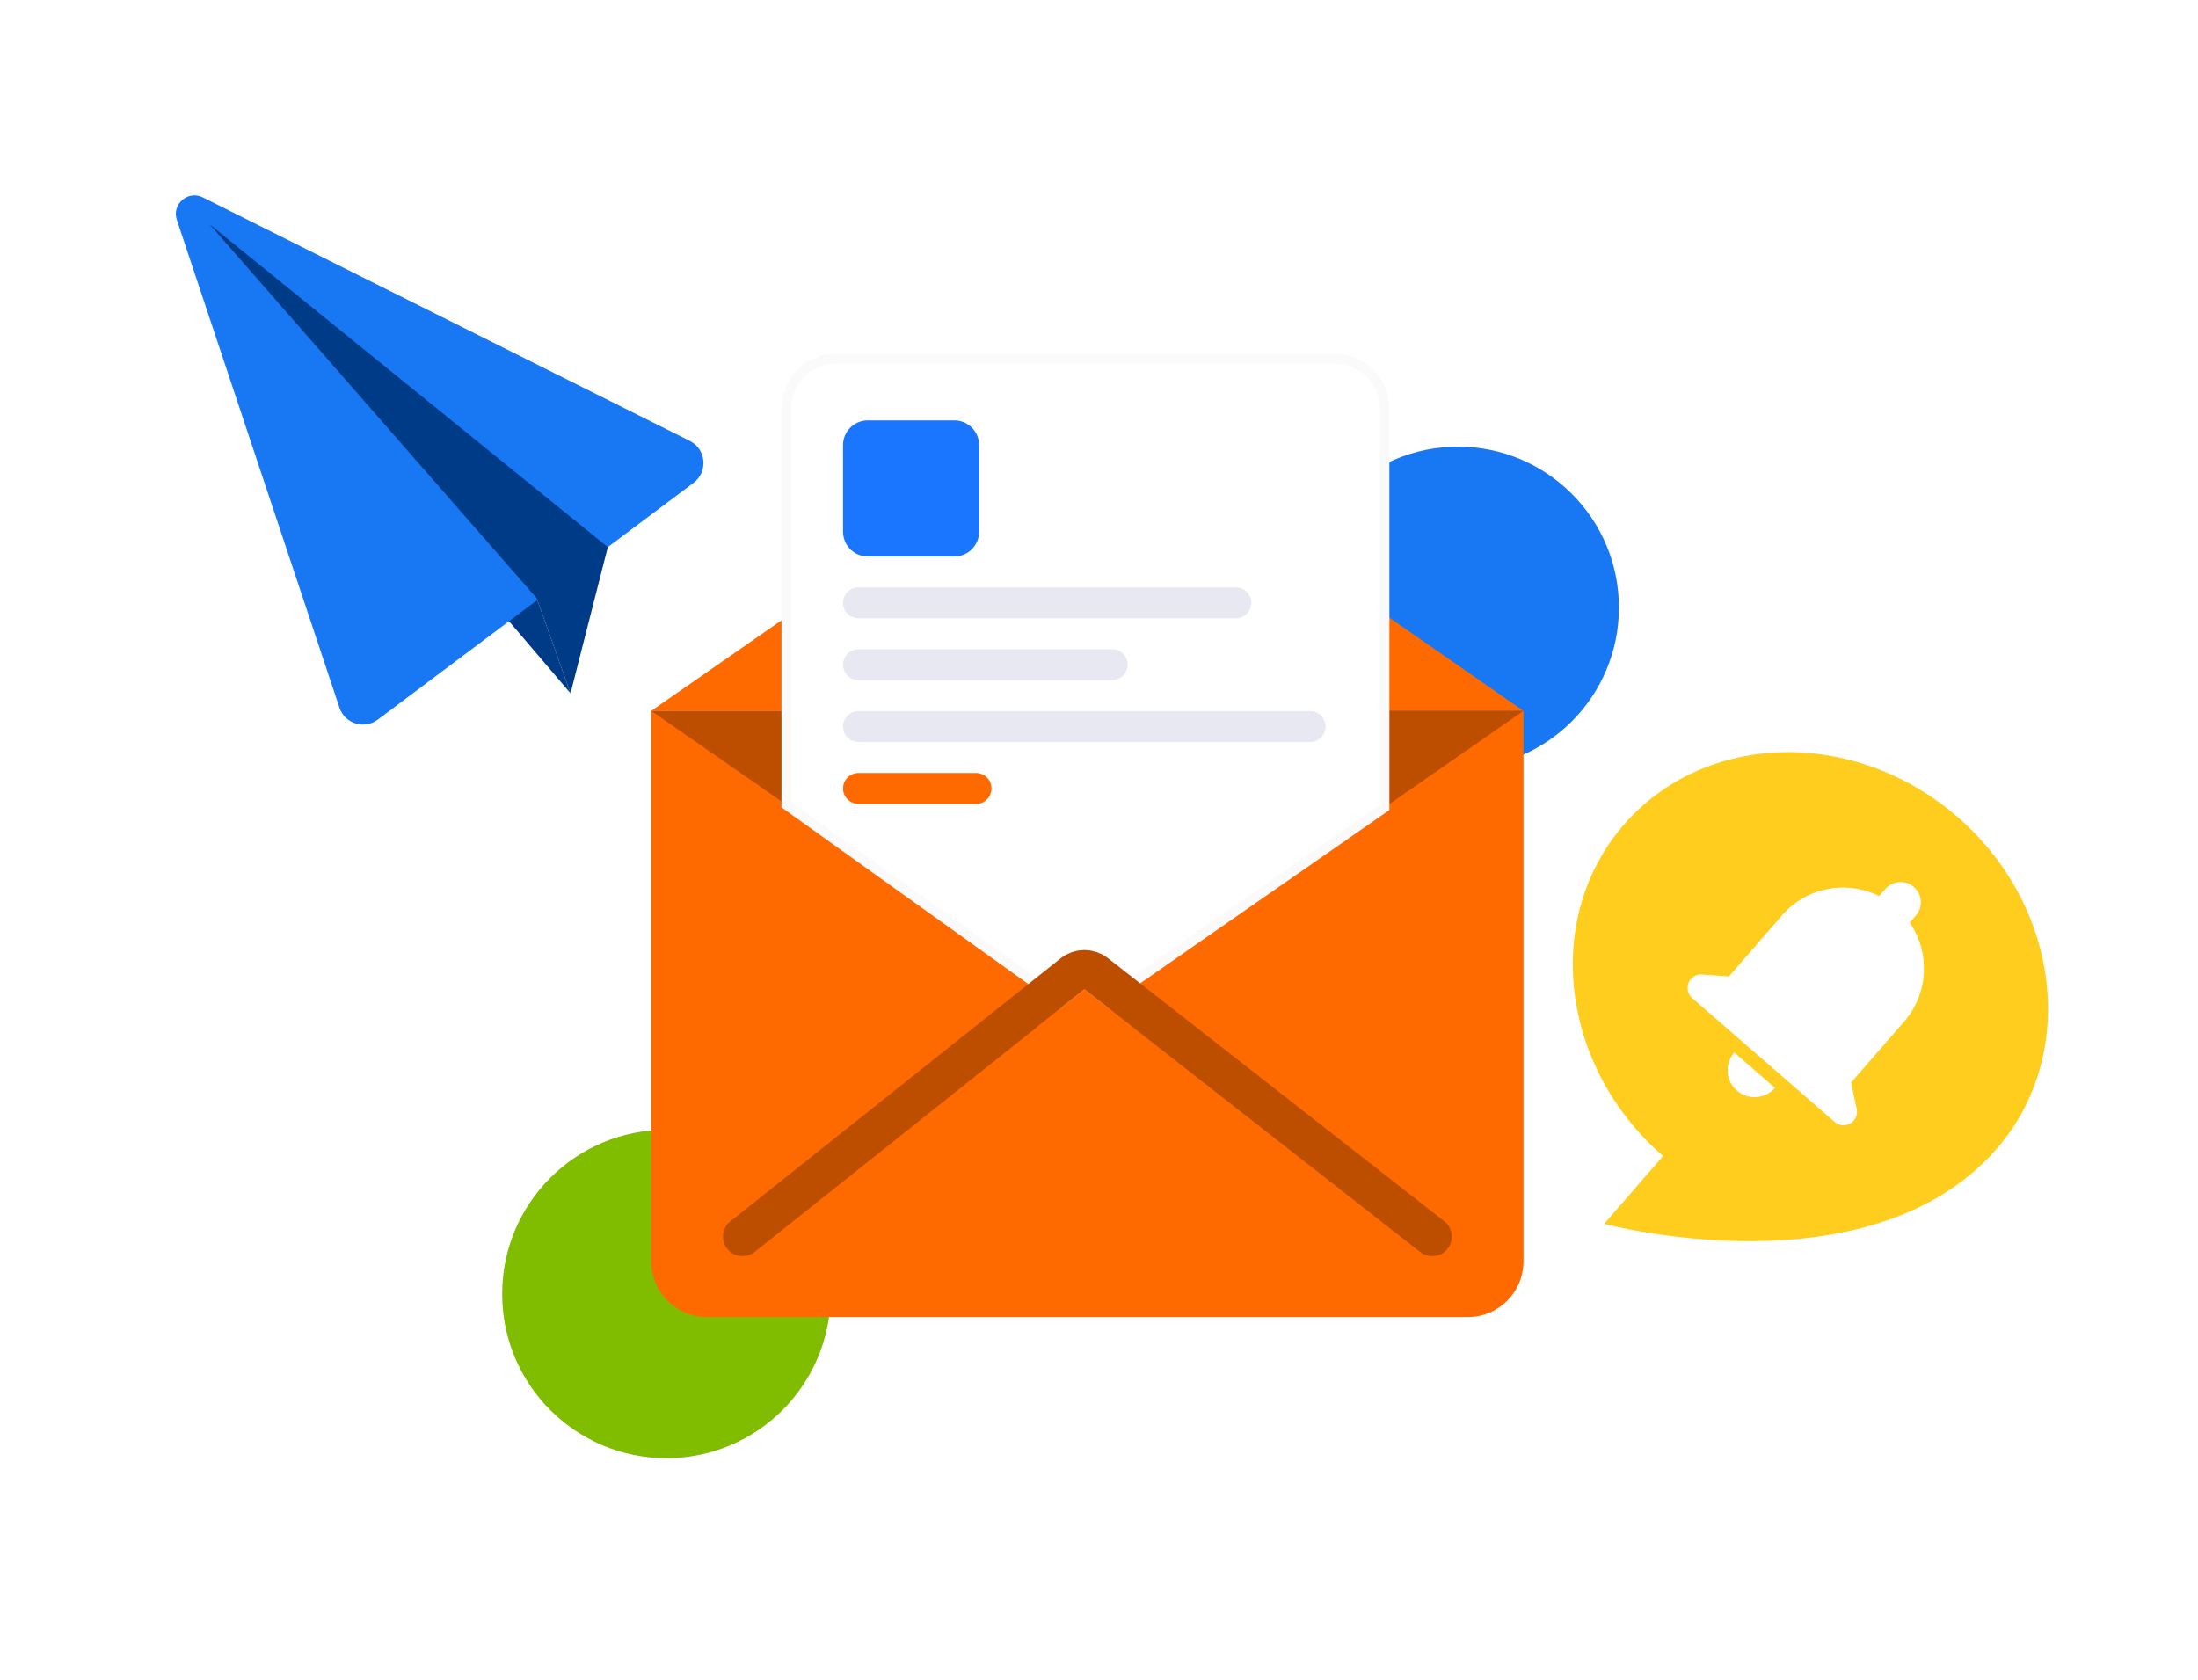
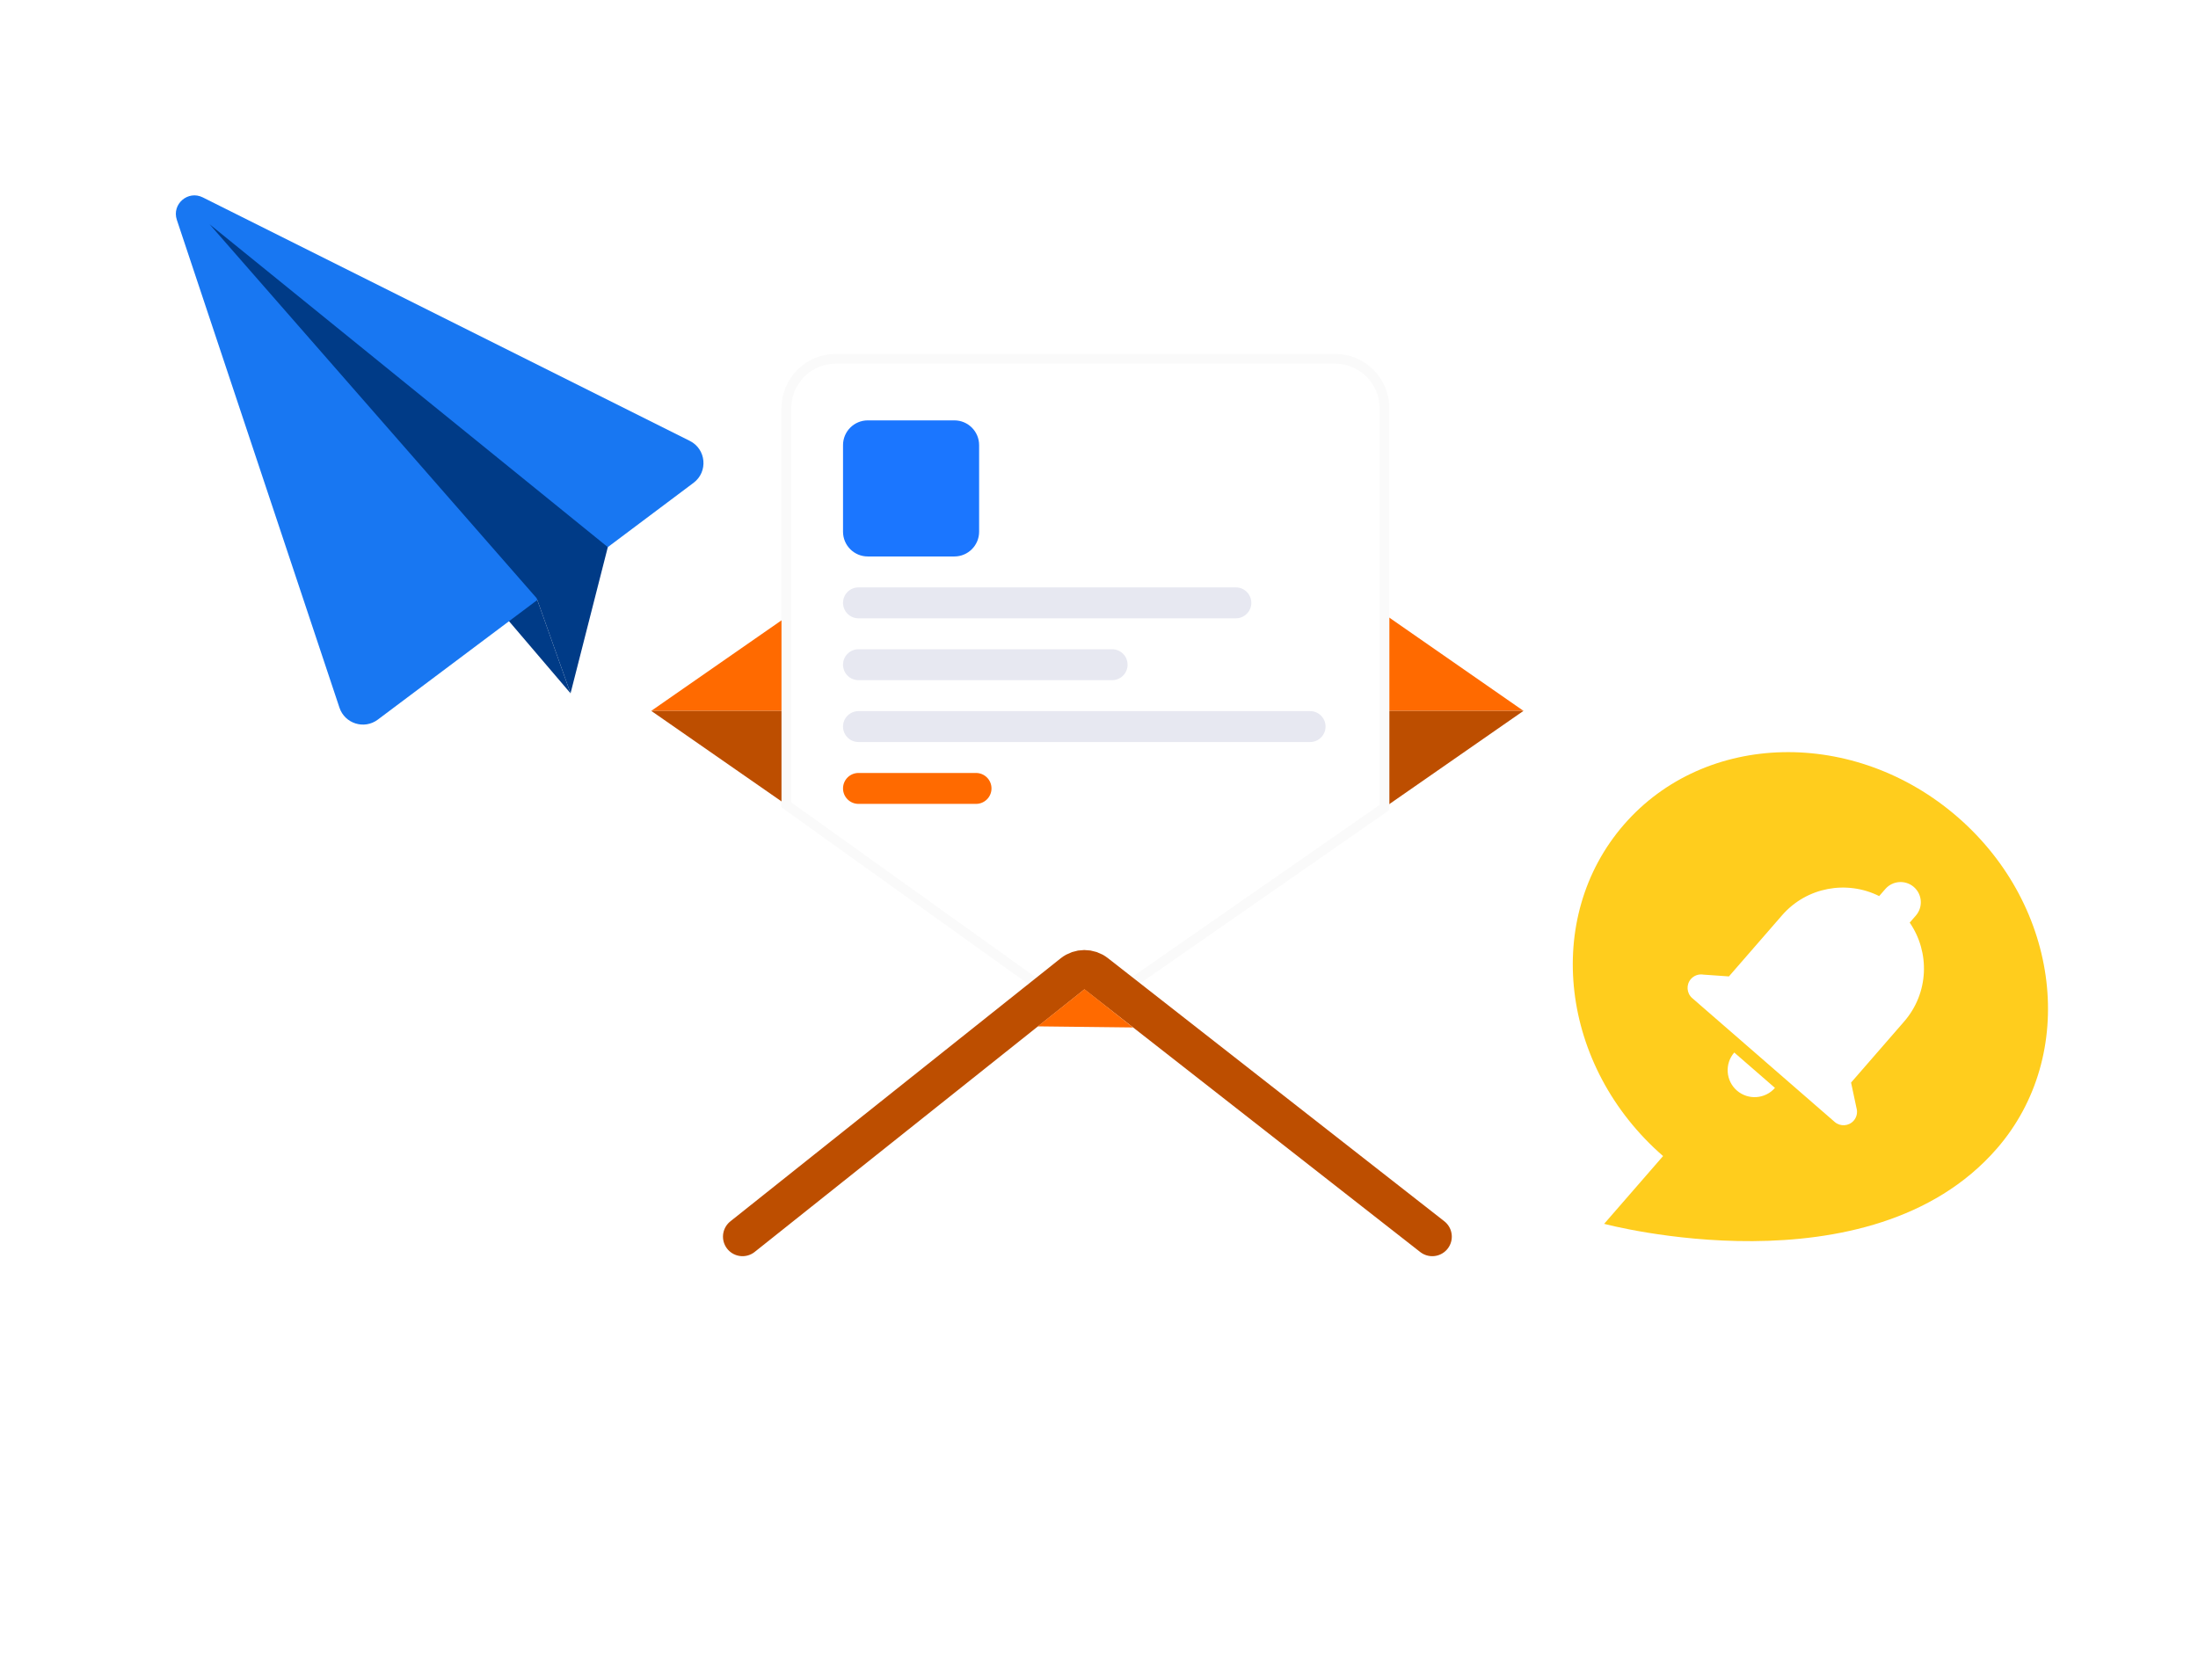
<svg xmlns="http://www.w3.org/2000/svg" width="225" height="172" viewBox="0 0 225 172" fill="none">
  <g clip-path="url(#clip0_3053_5283)">
    <mask id="mask0_3053_5283" style="mask-type:luminance" maskUnits="userSpaceOnUse" x="0" y="0" width="225" height="172">
      <path d="M225 0H0V172H225V0Z" fill="white" />
    </mask>
    <g mask="url(#mask0_3053_5283)">
-       <path d="M149.248 78.675C158.346 78.675 165.722 71.299 165.722 62.2C165.722 53.102 158.346 45.726 149.248 45.726C140.149 45.726 132.773 53.102 132.773 62.2C132.773 71.299 140.149 78.675 149.248 78.675Z" fill="#1877F2" />
-       <path d="M68.217 149.281C77.502 149.281 85.028 141.755 85.028 132.47C85.028 123.186 77.502 115.659 68.217 115.659C58.933 115.659 51.406 123.186 51.406 132.47C51.406 141.755 58.933 149.281 68.217 149.281Z" fill="#80BC00" />
-       <path d="M66.664 72.775H155.953V129.134C155.953 132.282 153.401 134.833 150.253 134.833H72.363C69.216 134.833 66.664 132.282 66.664 129.134V72.775Z" fill="#FF6A00" />
      <path d="M155.953 72.775L113.115 43.002C112.029 42.247 110.588 42.247 109.501 43.002L66.664 72.775H155.953Z" fill="#FF6A00" />
      <path d="M66.664 72.775L110.585 103.302C111.02 103.604 111.596 103.604 112.031 103.302L155.953 72.775H66.664Z" fill="#BD4E00" />
      <g filter="url(#filter0_d_3053_5283)">
-         <path d="M80.498 41.794C80.498 38.997 82.766 36.728 85.564 36.728H136.658C139.456 36.728 141.724 38.997 141.724 41.794V82.666L110.858 104.131L80.498 82.395V41.794Z" fill="white" fill-opacity="0.01" />
+         <path d="M80.498 41.794C80.498 38.997 82.766 36.728 85.564 36.728H136.658C139.456 36.728 141.724 38.997 141.724 41.794V82.666L110.858 104.131L80.498 82.395Z" fill="white" fill-opacity="0.01" />
      </g>
      <path d="M80.498 41.794C80.498 38.997 82.766 36.728 85.564 36.728H136.658C139.456 36.728 141.724 38.997 141.724 41.794V82.666L110.858 104.131L80.498 82.395V41.794Z" fill="white" stroke="#FAFAFA" />
      <path d="M146.615 126.601L112.177 99.662C111.484 99.12 110.511 99.125 109.823 99.672L76.008 126.601" stroke="#BD4E00" stroke-width="4" stroke-linecap="round" />
      <path d="M115.983 105.187L111.016 101.268L106.232 105.074L115.983 105.187Z" fill="#FF6A00" />
      <path d="M134.107 72.799H87.88C87.006 72.799 86.297 73.508 86.297 74.382C86.297 75.256 87.006 75.965 87.88 75.965H134.107C134.982 75.965 135.691 75.256 135.691 74.382C135.691 73.508 134.982 72.799 134.107 72.799Z" fill="#E7E8F1" />
      <path d="M97.695 43.036H88.83C87.431 43.036 86.297 44.17 86.297 45.569V54.434C86.297 55.834 87.431 56.968 88.83 56.968H97.695C99.094 56.968 100.228 55.834 100.228 54.434V45.569C100.228 44.17 99.094 43.036 97.695 43.036Z" fill="#1B76FF" />
      <path d="M126.508 60.134H87.88C87.006 60.134 86.297 60.843 86.297 61.717C86.297 62.591 87.006 63.3 87.88 63.3H126.508C127.383 63.3 128.092 62.591 128.092 61.717C128.092 60.843 127.383 60.134 126.508 60.134Z" fill="#E7E8F1" />
      <path d="M113.843 66.466H87.88C87.006 66.466 86.297 67.175 86.297 68.049C86.297 68.924 87.006 69.632 87.88 69.632H113.843C114.718 69.632 115.426 68.924 115.426 68.049C115.426 67.175 114.718 66.466 113.843 66.466Z" fill="#E7E8F1" />
      <path d="M99.912 79.132H87.88C87.006 79.132 86.297 79.841 86.297 80.715C86.297 81.589 87.006 82.298 87.88 82.298H99.912C100.786 82.298 101.495 81.589 101.495 80.715C101.495 79.841 100.786 79.132 99.912 79.132Z" fill="#FF6A00" />
      <path d="M54.937 61.242L58.404 70.979L21.719 27.971L54.937 61.242Z" fill="#003B87" />
      <path d="M34.749 72.447C35.296 74.087 37.288 74.71 38.672 73.672L70.998 49.427C72.505 48.297 72.296 45.977 70.611 45.135L20.754 20.206C19.24 19.45 17.567 20.901 18.102 22.506L34.749 72.447Z" fill="#1877F2" />
      <path d="M54.937 61.242L58.404 70.979L62.219 56.012L21.455 22.959L54.937 61.242Z" fill="#003B87" />
      <path d="M204.406 117.591C191.375 132.58 164.21 125.29 164.21 125.29L170.242 118.351C159.705 109.191 157.91 93.996 166.24 84.414C174.569 74.832 189.865 74.494 200.403 83.654C210.941 92.814 212.735 108.009 204.406 117.591Z" fill="#FFCD1D" />
      <path d="M195.915 90.808C195.052 90.057 193.743 90.149 192.993 91.012L192.363 91.736C189.064 90.09 184.95 90.794 182.417 93.709L176.983 99.96L174.336 99.774L174.332 99.771C173.869 99.704 173.399 99.874 173.088 100.232C172.589 100.806 172.65 101.681 173.224 102.18L187.811 114.86C188.384 115.358 189.259 115.297 189.758 114.724C190.069 114.366 190.173 113.877 190.038 113.423L189.486 110.828L194.92 104.577C197.453 101.663 197.578 97.492 195.489 94.453L196.119 93.729C196.869 92.866 196.777 91.558 195.915 90.808ZM177.528 107.751C176.53 108.898 176.653 110.648 177.8 111.645C178.948 112.643 180.698 112.521 181.695 111.373L177.528 107.751Z" fill="white" />
    </g>
  </g>
  <defs>
    <filter id="filter0_d_3053_5283" x="61.498" y="11.729" width="99.227" height="105.402" filterUnits="userSpaceOnUse" color-interpolation-filters="sRGB">
      <feFlood flood-opacity="0" result="BackgroundImageFix" />
      <feColorMatrix in="SourceAlpha" type="matrix" values="0 0 0 0 0 0 0 0 0 0 0 0 0 0 0 0 0 0 127 0" result="hardAlpha" />
      <feOffset dy="-6" />
      <feGaussianBlur stdDeviation="9.5" />
      <feColorMatrix type="matrix" values="0 0 0 0 0.121 0 0 0 0 0.144 0 0 0 0 0.35 0 0 0 0.1 0" />
      <feBlend mode="normal" in2="BackgroundImageFix" result="effect1_dropShadow_3053_5283" />
      <feBlend mode="normal" in="SourceGraphic" in2="effect1_dropShadow_3053_5283" result="shape" />
    </filter>
    <clipPath id="clip0_3053_5283">
      <rect width="225" height="172" fill="white" />
    </clipPath>
  </defs>
</svg>